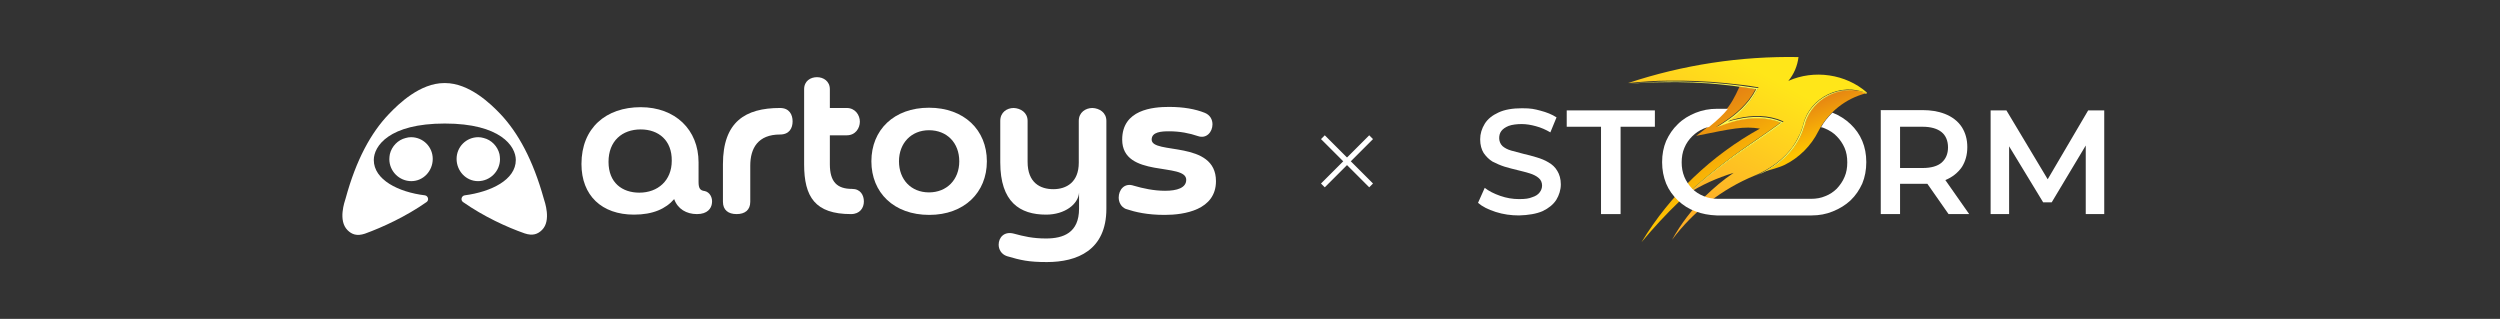
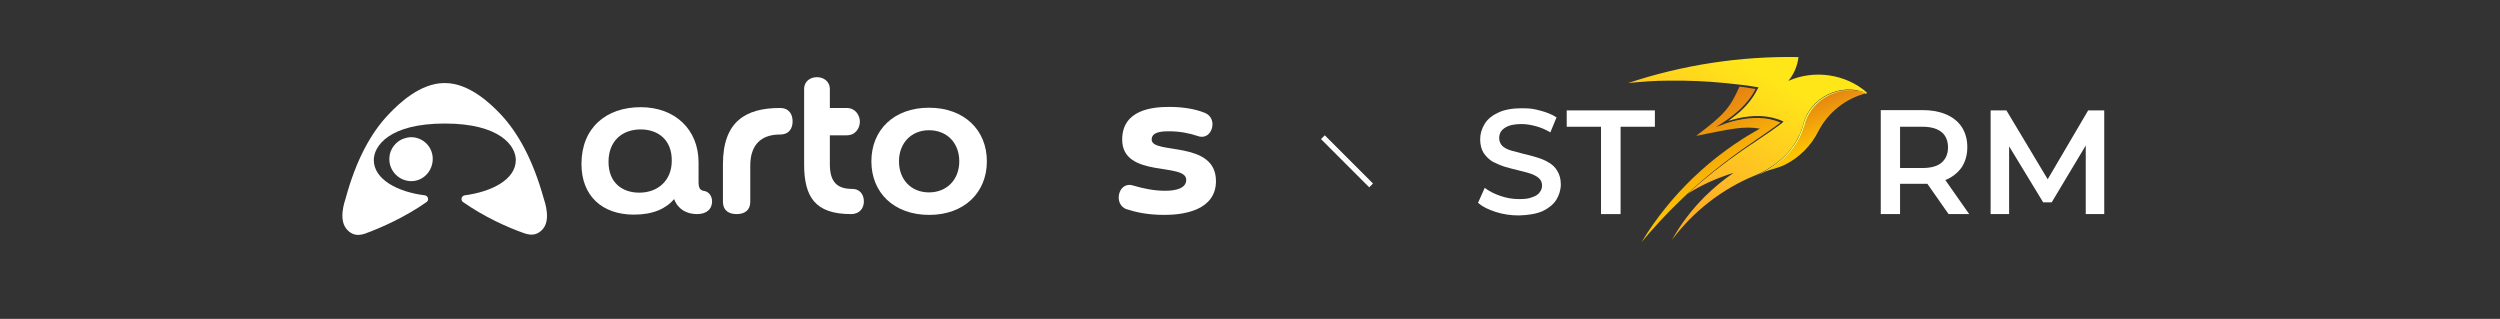
<svg xmlns="http://www.w3.org/2000/svg" version="1.1" id="_Слой_1" x="0px" y="0px" viewBox="0 0 933 119" style="enable-background:new 0 0 933 119;" xml:space="preserve">
  <rect x="0" y="0" width="933" height="119" fill="#333333" stroke="none" />
  <style type="text/css"> .st0{fill:url(#SVGID_1_);} .st1{fill:url(#SVGID_00000162333879836243861600000002966619519070220732_);} .st2{fill:url(#SVGID_00000049913987346821337090000002876651814462322876_);} .st3{fill:#FDF851;} .st4{fill:#FFFFFF;} .st5{fill-rule:evenodd;clip-rule:evenodd;fill:#FFFFFF;} .st6{fill:none;stroke:#FFFFFF;stroke-width:2;stroke-miterlimit:10;} </style>
  <g>
    <g>
      <linearGradient id="SVGID_1_" gradientUnits="userSpaceOnUse" x1="589.365" y1="139.223" x2="646.165" y2="37.323" gradientTransform="matrix(1 0 0 -1 0 119)">
        <stop offset="0.2" style="stop-color:#A4560E" />
        <stop offset="0.6" style="stop-color:#E07716" />
        <stop offset="0.9" style="stop-color:#FFC401" />
      </linearGradient>
      <path class="st0" d="M664.6,45.7c0,0-0.2,0-0.3,0.2c-4.7,3.5-9.5,6.6-14.3,10c-8.2,5.9-16.1,12.2-23.3,19.3l0,0 c-5,4.8-9.7,9.9-14.1,15.2C623.3,72.7,638.7,58,656.8,48c-6-1-10.4,0-23.8,2.7c10.6-8,12.6-10.4,16.2-18.4c2,0.3,4,0.6,6,0.9 c-2.8,5.5-7.5,9.5-12.6,12.8l-2.2,1.4c2.5-0.9,5.2-2,7.8-2.5c5.3-1.2,11.1-1.4,16.2,0.8L664.6,45.7L664.6,45.7z" />
      <linearGradient id="SVGID_00000149363555471121064090000010689591762475529656_" gradientUnits="userSpaceOnUse" x1="657.578" y1="119.527" x2="681.678" y2="59.027" gradientTransform="matrix(1 0 0 -1 0 119)">
        <stop offset="0.2" style="stop-color:#A4560E" />
        <stop offset="0.6" style="stop-color:#E07716" />
        <stop offset="0.9" style="stop-color:#FFC401" />
      </linearGradient>
      <path style="fill:url(#SVGID_00000149363555471121064090000010689591762475529656_);" d="M696.5,34.8c-7.7,1.9-14.3,7.2-17.9,14.2 c-2.7,5.4-7.1,9.8-12.5,12.5c-2.5,1.2-5.1,1.7-7.7,2.6c7-3.5,12.6-9.1,14.9-16.8c0-0.4,0.4-1.3,0.5-1.7 c2.7-8.8,12.5-13.8,21.2-11.4c0.5,0.2,1,0.3,1.6,0.5l0,0L696.5,34.8z" />
      <linearGradient id="SVGID_00000013160655910374072760000012853583494582770568_" gradientUnits="userSpaceOnUse" x1="655.768" y1="92.86" x2="595.768" y2="-17.64" gradientTransform="matrix(1 0 0 -1 0 119)">
        <stop offset="0" style="stop-color:#FFE619" />
        <stop offset="0.4" style="stop-color:#FEB226" />
        <stop offset="1" style="stop-color:#FE9F19" />
      </linearGradient>
      <path style="fill:url(#SVGID_00000013160655910374072760000012853583494582770568_);" d="M696.6,34.8c-9.4-4.2-21.1,1.5-23.6,11.5 c-0.2,0.8-0.5,1.8-0.8,2.5c-0.2,0.5-0.4,1.2-0.7,1.6l-0.4,0.8l-0.4,0.8c-3,5.8-8.4,10-14.2,12.8l-1.6,0.7c-12.2,5-23,13.4-30.9,24 c3.3-6,7.5-11.4,12.3-16.2c3.3-3.2,6.8-6.2,10.7-8.8c-6.2,1.9-12,4.5-17.3,7.9c6.5-5.9,13.4-11.3,20.6-16.3 c4.8-3.3,9.7-6.4,14.4-9.9c0.3-0.2,0.6-0.5,0.9-0.8l-0.3-0.2c-5.3-2.4-11.4-2.3-16.9-1c-1.2,0.3-2.3,0.6-3.4,0.9 c0.7-0.5,1.4-1,2-1.5c3.8-2.8,7-6.4,9.1-10.7l0.2-0.3c-4.1-0.7-8.2-1.2-12.4-1.6c-7-0.7-14.2-1-21.2-0.9c-5,0-10.2,0.4-15.1,0.9 c20.4-6.8,42.1-10.1,63.6-9.7c-0.4,3.3-1.7,6.4-3.8,8.9c9.6-4.3,21.4-2.6,29.3,4.3L696.6,34.8L696.6,34.8z" />
-       <path class="st3" d="M665.5,45.6c-0.3,0.3-0.6,0.5-0.9,0.8c-4.7,3.5-9.6,6.6-14.4,9.9c-7.2,5-14.1,10.4-20.6,16.3 c-1,0.9-1.9,1.8-2.9,2.7c7.2-7.1,15.1-13.5,23.3-19.3c4.7-3.3,9.6-6.5,14.3-10c0,0,0.2,0,0.3-0.2c-5.1-2.1-10.9-2-16.2-0.8 c-2.6,0.6-5.3,1.6-7.8,2.5l2.2-1.4c5.2-3.3,9.8-7.3,12.6-12.8c-2-0.3-4-0.6-6-0.9c-1.9-0.3-3.8-0.5-5.6-0.7 c-8-0.9-16.2-1.2-24.2-1c-4,0-8.1,0.3-12.1,0.6c5-0.5,10.1-0.8,15.1-0.9c7,0,14.2,0.2,21.2,0.9c4.1,0.4,8.3,1,12.4,1.6l-0.2,0.3 c-2.1,4.2-5.3,7.8-9.1,10.7c-0.7,0.5-1.3,1-2,1.5c1.1-0.4,2.3-0.7,3.4-0.9c5.6-1.3,11.6-1.3,16.9,1L665.5,45.6L665.5,45.6 L665.5,45.6z" />
      <path class="st3" d="M696.6,34.8L696.6,34.8c-0.5-0.2-1-0.4-1.6-0.5c-8.7-2.4-18.4,2.6-21.2,11.4c0,0.4-0.4,1.3-0.5,1.7 c-2.3,7.7-7.9,13.3-14.9,16.8c-0.6,0.3-1.2,0.6-1.8,0.8l-1.7,0.7l1.6-0.7c5.8-2.8,11.1-7.1,14.2-12.8l0.4-0.8l0.4-0.8 c0.2-0.5,0.5-1.1,0.7-1.6c0.3-0.8,0.6-1.7,0.8-2.5c2.5-10,14.1-15.7,23.6-11.5C696.6,35,696.6,34.8,696.6,34.8z" />
-       <path class="st4" d="M644.7,40.6h-3.9c-2.9,0-5.5,0.5-8,1.5s-4.8,2.4-6.6,4.2c-1.9,1.8-3.3,3.9-4.4,6.3c-1,2.4-1.5,5-1.5,7.9 s0.5,5.5,1.5,8c1,2.4,2.5,4.5,4.4,6.3s4.1,3.2,6.6,4.1c2.4,0.9,5,1.4,7.9,1.5h35.4c2.8,0,5.5-0.5,7.9-1.5c2.5-1,4.8-2.4,6.6-4.1 c1.9-1.8,3.3-3.9,4.4-6.3c1-2.4,1.5-5.1,1.5-8S696,55,695,52.6s-2.5-4.5-4.4-6.3s-4.1-3.2-6.6-4.2h-0.2c-1.6,1.6-3.1,3.4-4.2,5.4 c0.5,0,1.1,0.3,1.6,0.5c1.6,0.7,3.1,1.6,4.3,2.9c1.2,1.2,2.2,2.7,2.9,4.3s1,3.4,1,5.4s-0.3,3.8-1,5.4c-0.7,1.7-1.7,3.1-2.9,4.4 c-1.2,1.2-2.7,2.2-4.3,2.8c-1.6,0.7-3.4,1-5.3,1h-34.8c-1.9,0-3.7-0.3-5.3-1c-1.7-0.7-3.1-1.6-4.3-2.8c-1.2-1.3-2.2-2.7-2.9-4.4 c-0.7-1.7-1-3.5-1-5.4s0.3-3.8,1-5.4c0.7-1.7,1.7-3.1,2.9-4.3c1.3-1.3,2.7-2.2,4.3-2.9c0.7-0.3,1.3-0.5,2-0.6 c3.2-2.6,5.3-4.6,7-6.7L644.7,40.6L644.7,40.6z" />
      <path class="st4" d="M566.9,80.4c-3,0-5.9-0.4-8.7-1.3s-5-2-6.6-3.4l2.5-5.6c1.5,1.2,3.5,2.2,5.8,3s4.6,1.2,7,1.2s3.7-0.2,4.9-0.7 c1.3-0.4,2.2-1,2.8-1.8s0.9-1.6,0.9-2.6s-0.4-2.1-1.3-2.8c-0.8-0.7-2-1.3-3.3-1.7c-1.3-0.4-2.8-0.8-4.5-1.2 c-1.6-0.4-3.3-0.8-4.9-1.3c-1.6-0.5-3.1-1.2-4.5-1.9c-1.3-0.8-2.4-1.9-3.3-3.2c-0.8-1.3-1.3-3-1.3-5.1s0.6-4,1.7-5.8 c1.1-1.8,2.9-3.2,5.1-4.2c2.3-1.1,5.3-1.6,8.8-1.6s4.6,0.3,6.9,0.9c2.3,0.6,4.3,1.4,6,2.5l-2.3,5.6c-1.7-1-3.5-1.8-5.4-2.3 c-1.8-0.5-3.6-0.8-5.3-0.8s-3.6,0.2-4.9,0.7c-1.2,0.5-2.1,1.1-2.7,1.9c-0.6,0.8-0.8,1.7-0.8,2.7s0.4,2.1,1.2,2.9 c0.8,0.7,1.9,1.3,3.3,1.7c1.4,0.4,2.9,0.8,4.5,1.2c1.7,0.4,3.3,0.8,4.9,1.3c1.7,0.5,3.2,1.1,4.5,1.9c1.4,0.8,2.5,1.8,3.3,3.2 c0.8,1.3,1.3,3,1.3,5s-0.6,4-1.7,5.8c-1.1,1.7-2.8,3.1-5.1,4.2C573.4,79.8,570.4,80.3,566.9,80.4L566.9,80.4L566.9,80.4z" />
      <path class="st4" d="M597.5,79.9V47.3h-12.8v-6.1h32.9v6.1h-12.8v32.6H597.5L597.5,79.9z" />
      <path class="st4" d="M742.9,41.2v38.7h6.9V54.6l12.7,20.9h3.2l12.7-21.2v25.6h6.9V41.2h-6l-15.1,25.7l-15.4-25.7H742.9L742.9,41.2 z" />
      <path class="st5" d="M701.9,41.2v38.7h7.2V68.6h10.2l7.9,11.3h7.7L726,67.2c2.5-1,4.7-2.7,6.2-4.9c1.3-2.1,2-4.5,2-7.4 s-0.7-5.3-2-7.4c-3.1-4.8-9.1-6.4-14.5-6.4h-15.9l0,0L701.9,41.2z M717.5,62.7c3.2,0,5.6-0.7,7.1-2c1.6-1.4,2.4-3.3,2.4-5.7 s-0.8-4.4-2.4-5.7c-1.6-1.3-4-2-7.1-2h-8.4v15.4C709.1,62.7,717.5,62.7,717.5,62.7z" />
    </g>
    <g>
-       <line class="st6" x1="511.7" y1="51.2" x2="493.7" y2="69.2" />
      <line class="st6" x1="493.7" y1="51.2" x2="511.7" y2="69.2" />
    </g>
    <g>
      <path class="st4" d="M260.7,67.9c0,2.4,0.6,3.2,2.3,3.4c1.9,0.4,3,2.5,2.7,4.5c-0.2,2-1.7,4.1-5.6,4.1s-7.2-1.9-8.5-5.6 c-3.1,3.6-7.9,5.8-15,5.8c-12,0-19.6-7.1-19.6-18.9c0-13.5,9.2-21.2,22.1-21.2c12.9,0,21.6,8.4,21.6,20.6V67.9L260.7,67.9z M239.1,48.3c-6.9,0-12,4.3-12,12.1s5.1,11.5,11.5,11.5c6.9,0,12.1-4.5,12.1-11.9C250.8,52.4,245.8,48.3,239.1,48.3L239.1,48.3z" />
      <path class="st4" d="M269.8,61.3c0-15.8,8.3-21,21.3-21c3.5,0,4.7,2.5,4.7,5s-1.2,4.9-4.7,4.9c-8.2,0-11.1,5.1-11.1,11.6v13.5 c0,3.1-2,4.6-5.1,4.6s-5.1-1.5-5.1-4.6L269.8,61.3L269.8,61.3z" />
      <path class="st4" d="M300.1,33.3c0-3.1,2.4-4.5,4.8-4.5c2.4,0,4.8,1.5,4.8,4.5v7h6.3c3.2,0,4.9,2.7,4.9,5.1c0,2.4-1.6,5.1-4.9,5.1 h-6.3v10.8c0,6.6,2.7,9.2,8.3,9.2c3.1,0,4.4,2.3,4.4,4.7s-1.5,4.7-4.8,4.7c-13.4,0-17.5-6.4-17.5-18.6V33.3z" />
      <path class="st4" d="M346.8,80.2c-13.2,0-21.6-8.3-21.6-20s8.4-20,21.5-20s21.6,8.3,21.6,20S359.8,80.2,346.8,80.2z M346.7,48.6 c-6.6,0-11.2,4.8-11.2,11.6s4.5,11.6,11.2,11.6c6.6,0,11.3-4.7,11.3-11.6S353.4,48.6,346.7,48.6z" />
-       <path class="st4" d="M390.7,97.8c-6.9,0-9.8-0.7-14.9-2.2c-2.1-0.7-3.1-2.5-3.1-4.3c0-2.6,2-5.1,5.7-4.1c3.7,1,7,1.8,12,1.8 c6.4,0,12.3-2.1,12.3-11.1v-6c-0.3,4.3-5.3,8.2-12.3,8.2c-9.8,0-17.1-4.7-17.1-19.5V45.1c0-3.2,2.5-4.8,5-4.8 c2.6,0.1,5.2,1.7,5.2,4.8v15.3c0,7.8,4.7,10.2,9.6,10.2s9.5-2.6,9.5-9.9V45.1c0-3.2,2.6-4.8,5.1-4.8c2.6,0.1,5.2,1.7,5.2,4.8v32.8 C412.9,93.4,402,97.8,390.7,97.8L390.7,97.8z" />
      <path class="st4" d="M434.7,80.2c-6.5,0-10.8-1-14.5-2.2c-1.9-0.8-2.7-2.6-2.7-4.3c0-2.8,2.1-5.6,5.6-4.4c3.4,1,7.5,1.9,11.7,1.9 c4.5,0,7.9-1.1,7.9-4.1c0-6.6-23.9-0.5-23.9-15c0-11.2,11.4-12.2,17.5-12.2c5.4,0,9.8,0.8,13.3,2.2c2,0.8,2.9,2.5,2.9,4.3 c0,2.8-2.2,5.5-5.4,4.4c-3.2-1.1-6.8-1.8-10.8-1.8c-2.8,0-6.5,0.2-6.5,3.1c0,5.7,24,0.1,24,15.5C453.8,78.4,441.9,80.2,434.7,80.2 L434.7,80.2z" />
-       <path class="st4" d="M178.4,67.6c4.5,0,8.2-3.7,8.2-8.2c0-0.7-0.1-1.3-0.2-1.9c-0.7-2.9-3-5.3-5.9-6c-0.7-0.2-1.3-0.3-2-0.3 c-4.5,0-8.1,3.6-8.1,8.1S173.9,67.6,178.4,67.6L178.4,67.6z" />
      <path class="st4" d="M153.5,67.6c-4.5,0-8.2-3.7-8.2-8.2c0-0.7,0.1-1.3,0.2-1.9c0.7-2.9,3-5.3,5.9-6c0.7-0.2,1.3-0.3,2-0.3 c4.5,0,8.1,3.6,8.1,8.1S158,67.6,153.5,67.6L153.5,67.6z" />
      <path class="st4" d="M202.9,74c-4-14.3-9.5-24.4-16.1-31.4c-3.7-3.9-11.7-11.6-20.7-11.6h-0.3c-9,0-17,7.7-20.7,11.6 c-6.7,7-12.2,17.1-16.1,31.4c-0.4,1.3-2.9,8.3,0.7,11.9c1.6,1.6,3.5,2.3,6.5,1.3l0,0c6.6-2.4,15.3-6.4,23-11.8 c1-0.7,0.6-2.3-0.6-2.5c-9.9-1.2-19.1-5.8-19.1-13.2c0-5.1,5.6-13.6,26.5-13.6c20.8,0,26.5,8.5,26.5,13.6 c0,7.4-9.2,11.9-19.1,13.2c-1.2,0.2-1.6,1.8-0.6,2.5c7.7,5.4,16.4,9.4,23,11.7l0,0c3,1,4.9,0.3,6.5-1.3 C205.8,82.3,203.3,75.3,202.9,74L202.9,74z" />
    </g>
  </g>
</svg>